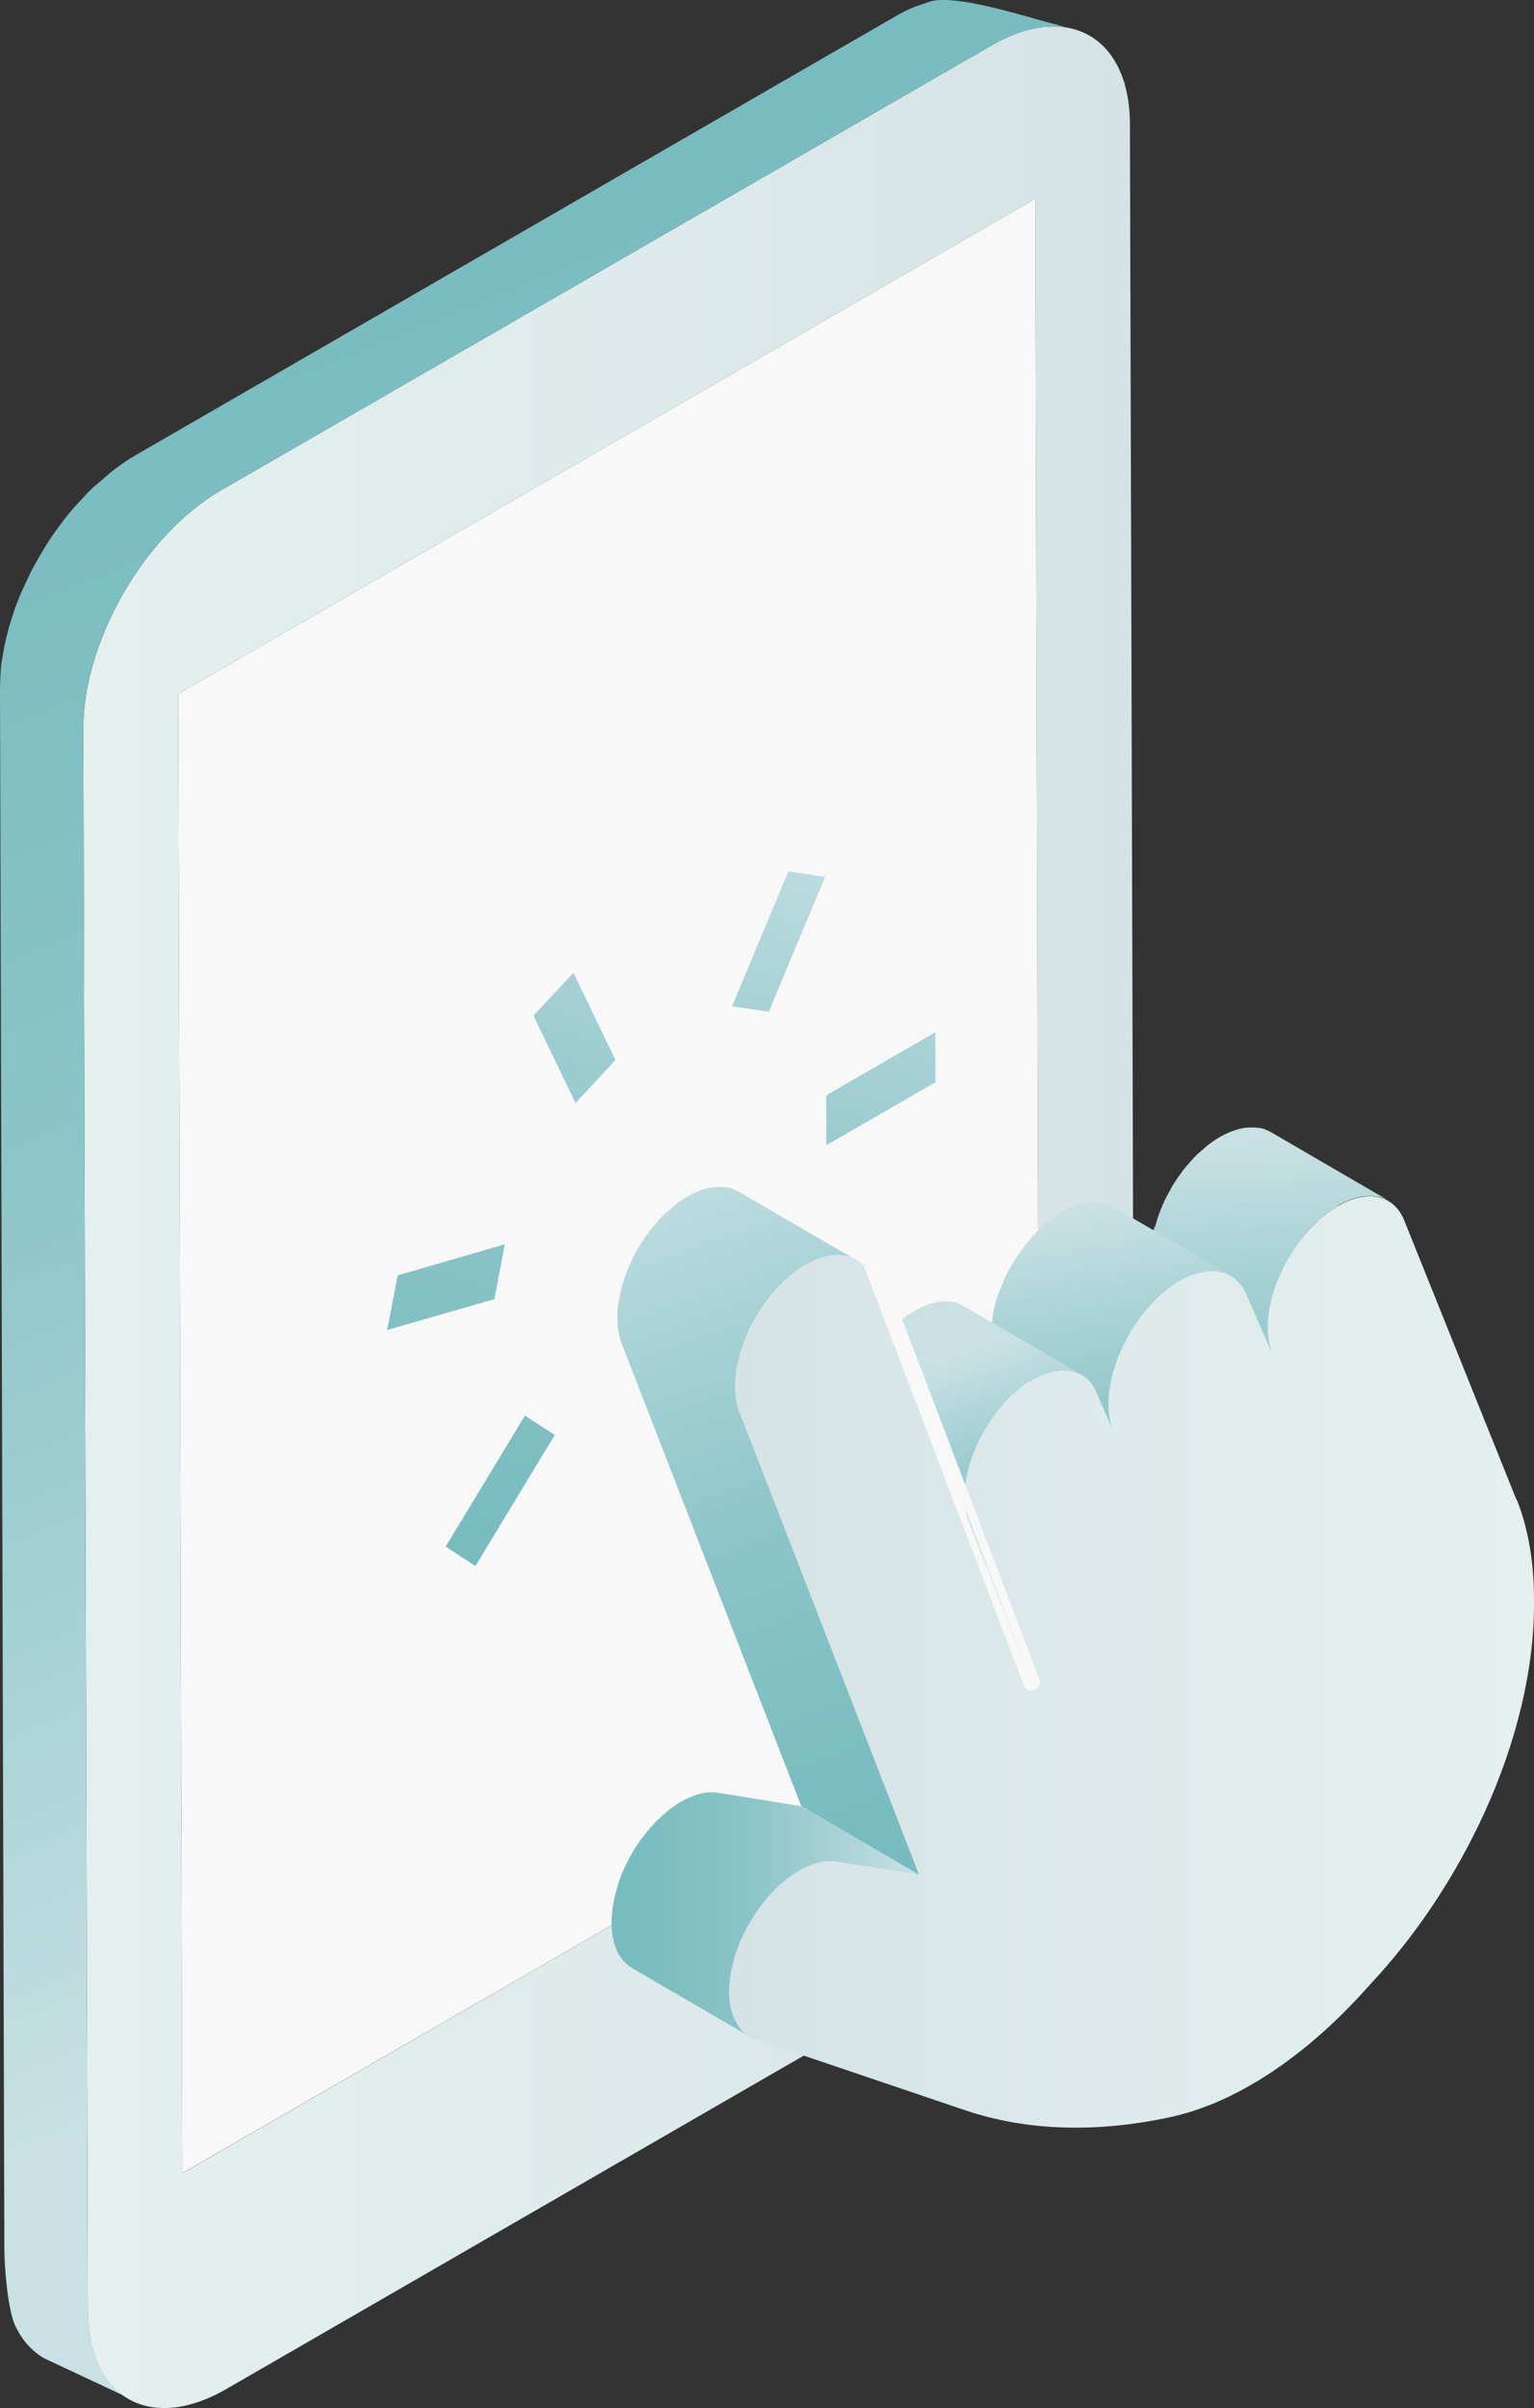
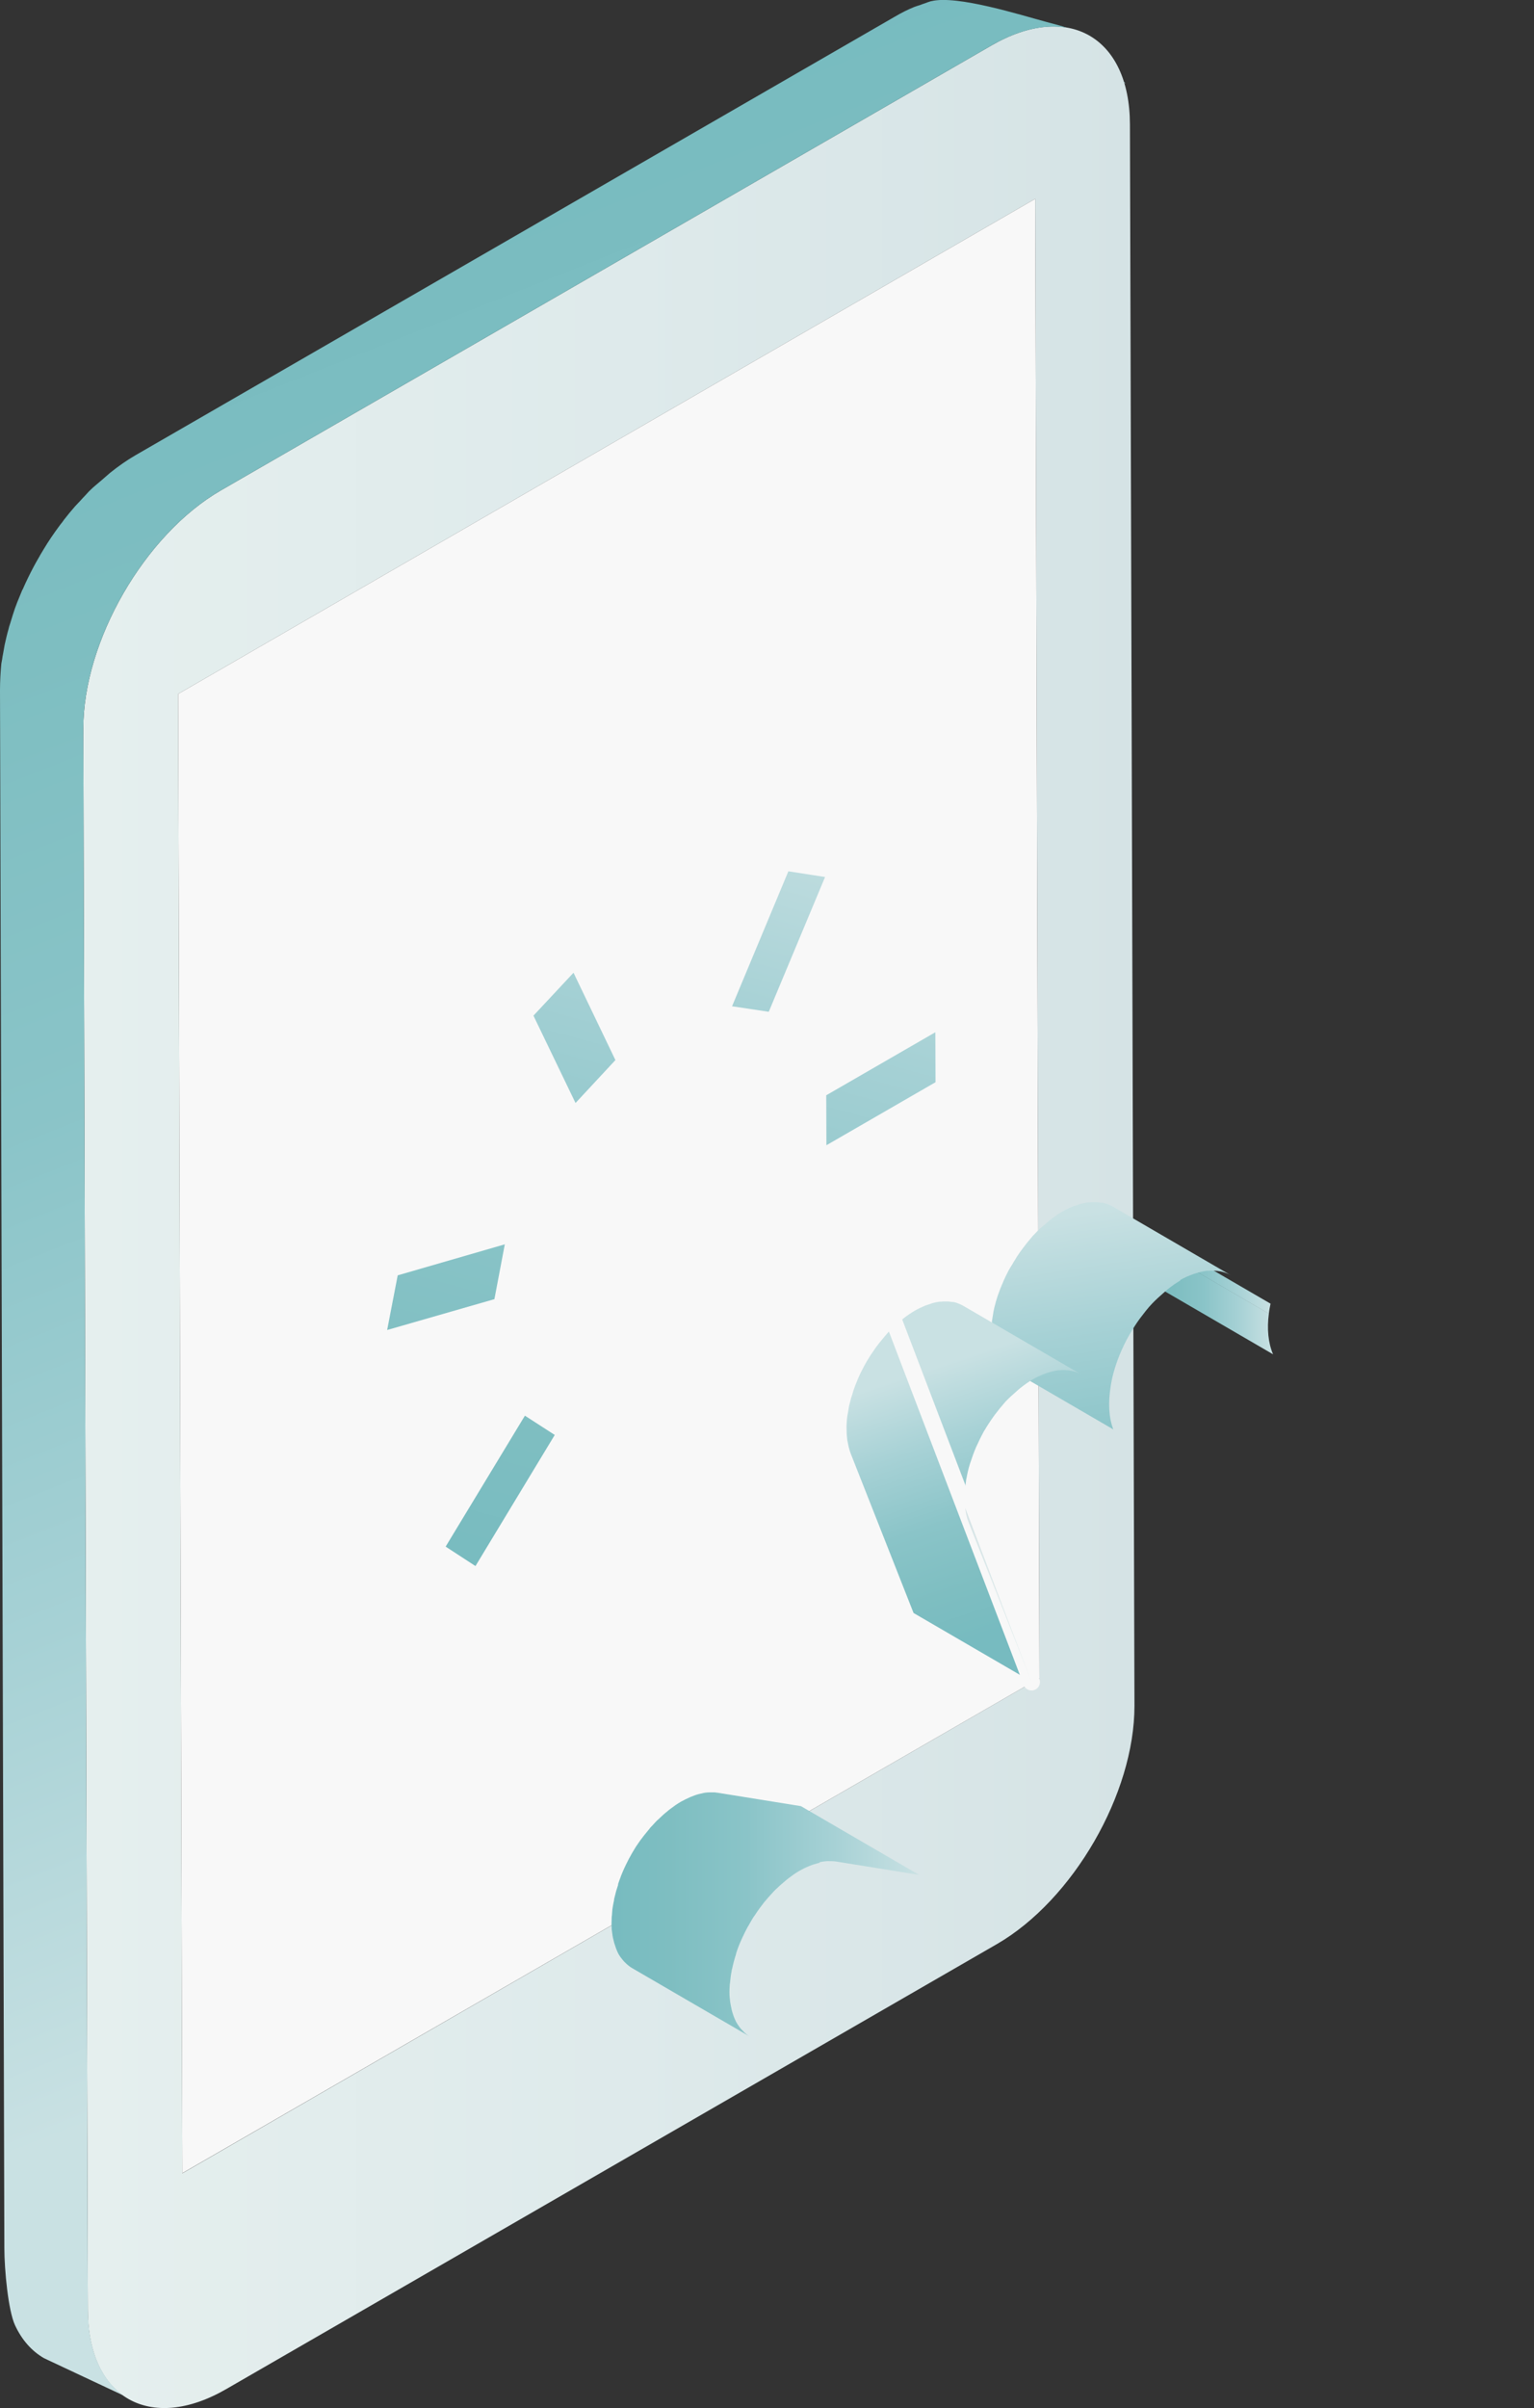
<svg xmlns="http://www.w3.org/2000/svg" xmlns:xlink="http://www.w3.org/1999/xlink" id="b" viewBox="0 0 91.53 143.63">
  <rect x="0" y="0" width="91.53" height="143.63" fill="#333333" stroke="none" />
  <defs>
    <style>.v{fill:url(#j);}.w{fill:url(#p);}.x{fill:url(#m);}.y{fill:url(#r);}.z{fill:url(#h);}.aa{fill:url(#t);}.ab{fill:url(#i);}.ac{fill:url(#l);}.ad{isolation:isolate;}.ae{fill:url(#s);}.af{fill:url(#q);}.ag{fill:url(#f);}.ah{fill:url(#g);}.ai{fill:url(#n);}.aj{fill:url(#e);}.ak{fill:url(#o);}.al{fill:url(#d);}.am{fill:url(#u);}.an{fill:url(#k);}.ao{fill:#f8f8f8;}.ap{fill:none;stroke:#f8f8f8;stroke-linecap:round;stroke-miterlimit:10;}</style>
    <linearGradient id="d" x1="2868.6" y1="72.61" x2="2931.32" y2="72.61" gradientTransform="translate(2936.29) rotate(-180) scale(1 -1)" gradientUnits="userSpaceOnUse">
      <stop offset="0" stop-color="#d5e3e5" />
      <stop offset=".48" stop-color="#deeaeb" />
      <stop offset="1" stop-color="#e5efee" />
    </linearGradient>
    <linearGradient id="e" x1="67.08" y1="4.85" x2="67.13" y2="4.97" gradientUnits="userSpaceOnUse">
      <stop offset="0" stop-color="#78bdc2" />
      <stop offset=".19" stop-color="#7fc0c3" />
      <stop offset=".44" stop-color="#8cc6ca" />
      <stop offset=".72" stop-color="#a8d3d7" />
      <stop offset="1" stop-color="#cbe3e5" />
    </linearGradient>
    <linearGradient id="f" x1="10.41" y1="15.09" x2="48.03" y2="109.93" gradientUnits="userSpaceOnUse">
      <stop offset="0" stop-color="#77bbc0" />
      <stop offset=".19" stop-color="#7ebec1" />
      <stop offset=".44" stop-color="#8ac4c8" />
      <stop offset=".72" stop-color="#a6d1d5" />
      <stop offset="1" stop-color="#c9e1e3" />
    </linearGradient>
    <linearGradient id="g" x1="28.12" y1="95.21" x2="41.97" y2="44.68" xlink:href="#f" />
    <linearGradient id="h" x1="43.13" y1="99.33" x2="56.98" y2="48.79" xlink:href="#f" />
    <linearGradient id="i" x1="35.22" y1="97.16" x2="49.07" y2="46.62" xlink:href="#f" />
    <linearGradient id="j" x1="25.35" y1="94.45" x2="39.21" y2="43.92" xlink:href="#f" />
    <linearGradient id="k" x1="22.02" y1="93.54" x2="35.87" y2="43" xlink:href="#f" />
    <linearGradient id="l" x1="68.61" y1="77.52" x2="75.96" y2="77.52" xlink:href="#f" />
    <linearGradient id="m" x1="68.66" y1="76.01" x2="75.81" y2="76.01" xlink:href="#f" />
    <linearGradient id="n" x1="68.76" y1="75.47" x2="75.93" y2="75.47" xlink:href="#f" />
    <linearGradient id="o" x1="76.99" y1="95.89" x2="75.43" y2="68.17" xlink:href="#f" />
    <linearGradient id="p" x1="69.12" y1="96.65" x2="65.37" y2="72.22" xlink:href="#f" />
    <linearGradient id="q" x1="36.46" y1="114.18" x2="54.84" y2="114.18" xlink:href="#f" />
    <linearGradient id="r" x1="61.68" y1="96.55" x2="56.62" y2="81.25" xlink:href="#f" />
    <linearGradient id="s" x1="55.74" y1="110.38" x2="40.25" y2="66.82" xlink:href="#f" />
    <linearGradient id="t" x1="43.5" y1="99.11" x2="91.53" y2="99.11" gradientTransform="matrix(1, 0, 0, 1, 0, 0)" xlink:href="#d" />
    <linearGradient id="u" x1="57.59" y1="95.13" x2="61.55" y2="95.13" gradientTransform="matrix(1, 0, 0, 1, 0, 0)" xlink:href="#d" />
  </defs>
  <g id="c">
    <g>
      <g>
        <g>
          <path class="al" d="m59.16,2.71c4.55-2.63,8.25-.52,8.26,4.71l.27,94.32c.01,5.23-3.66,11.59-8.21,14.22l-45.98,26.54c-4.55,2.63-8.25.52-8.26-4.71l-.27-94.32c-.01-5.23,3.66-11.59,8.21-14.22L59.16,2.71Zm2.86,97.39l-.25-88.24L10.63,41.39l.25,88.24,51.14-29.53" />
          <polygon class="ao" points="61.77 11.86 62.02 100.1 10.88 129.62 10.63 41.39 61.77 11.86" />
        </g>
        <g>
          <path class="aj" d="m67.06,4.87s0,.04.01.06c.03.02.06.03.09.04h-.01s0,0,.01,0c0,0-.04-.04-.11-.1Z" />
          <path class="ag" d="m5.24,137.79l-.27-94.32c-.01-5.23,3.66-11.59,8.21-14.22L59.16,2.71c1.64-.95,3.17-1.27,4.45-1.06,0,0-.01-.01-.01-.01-.05-.03-.55-.17-1.16-.33-1.53-.41-5.34-1.62-6.87-1.24-.04,0-.06.02-.08.02-.1.03-.21.07-.31.11-.09.03-.19.06-.28.1-.12.04-.24.07-.36.12-.37.15-.75.34-1.14.57L8.09,27.15c-.52.3-1.03.66-1.53,1.06-.16.13-.31.28-.47.41-.24.21-.49.4-.72.63-.11.1-.2.22-.31.33-.09.09-.18.19-.27.29-.1.11-.21.22-.31.33-.23.26-.45.53-.66.8-.07.1-.14.2-.22.29-.04.05-.07.1-.11.15-.07.1-.14.19-.21.29-.16.23-.32.46-.47.7-.14.23-.28.45-.42.69-.01.02-.02.04-.03.06-.01.02-.02.04-.03.05-.11.19-.22.38-.32.57-.12.23-.24.46-.35.69-.1.21-.2.42-.29.63,0,.01-.01.02-.02.04,0,.01-.01.02-.02.03-.1.24-.2.48-.3.73-.1.25-.19.51-.27.77-.04.13-.08.26-.12.39-.02.06-.03.11-.05.16-.03.09-.06.18-.08.28-.09.31-.16.62-.23.93-.04.19-.06.37-.1.56-.02.1-.04.2-.05.3-.01.09-.04.18-.05.27C.03,40.1,0,40.64,0,41.16l.26,92.94c0,1.28.23,3.73.64,4.6.41.88,1,1.54,1.73,1.96l4.75,2.23c-1.32-.92-2.13-2.66-2.13-5.1Z" />
        </g>
      </g>
      <g>
        <g>
          <g>
            <polygon class="ah" points="26.59 92.25 28.37 93.41 33.1 85.59 31.32 84.44 26.59 92.25" />
            <polygon class="z" points="55.81 61.57 49.3 65.33 49.31 68.31 55.82 64.55 55.81 61.57" />
            <polygon class="ab" points="43.68 60.02 45.87 60.35 49.23 52.31 47.04 51.97 43.68 60.02" />
            <polygon class="v" points="31.83 60.58 34.34 65.79 36.72 63.23 34.22 58.02 31.83 60.58" />
            <polygon class="an" points="30.12 74.22 23.73 76.07 23.1 79.33 29.5 77.49 30.12 74.22" />
          </g>
          <g class="ad">
            <g class="ad">
              <path class="ac" d="m75.96,80.78l-7.05-4.1c-.3-.68-.37-1.52-.25-2.43l7.05,4.1c-.12.91-.04,1.75.25,2.43" />
              <path class="x" d="m75.71,78.36l-7.05-4.1c.03-.2.06-.4.1-.6l7.05,4.1c-.04.2-.08.4-.1.6" />
-               <path class="ai" d="m75.81,77.76l-7.05-4.1c.03-.16.07-.32.12-.49l7.05,4.1c-.05.16-.09.33-.12.49" />
-               <path class="ak" d="m79.85,71.9c.26-.15.51-.26.76-.35.05-.02.1-.04.15-.05.23-.08.46-.13.68-.15.02,0,.04,0,.06,0,.24-.02.47-.01.69.03,0,0,.02,0,.03,0,.22.04.44.12.63.23l-7.05-4.1s-.02,0-.02-.01c-.07-.04-.14-.07-.21-.1-.07-.03-.15-.06-.22-.08-.06-.02-.12-.03-.18-.04,0,0-.02,0-.03,0-.01,0-.02,0-.03,0-.08-.01-.17-.02-.25-.03-.09,0-.18,0-.28,0-.04,0-.08,0-.12.01-.02,0-.04,0-.06,0-.04,0-.09,0-.13.01-.12.02-.25.05-.38.08-.06.02-.12.04-.18.06-.05.02-.1.03-.15.05-.06.02-.11.03-.17.06-.19.08-.39.18-.59.29-.25.14-.5.32-.75.51-.08.06-.16.14-.24.21-.14.12-.28.23-.42.37-.05.05-.1.1-.15.16-.11.11-.21.22-.31.34-.12.13-.23.27-.34.41-.03.04-.05.07-.08.11-.02.02-.03.05-.05.07-.05.07-.1.13-.15.2-.08.12-.16.24-.24.36-.07.12-.15.23-.21.35,0,0,0,0,0,.01,0,0,0,0,0,.01-.06.11-.12.21-.18.32-.06.12-.12.24-.18.35-.05.1-.1.21-.14.31,0,0,0,.02-.01.02,0,0,0,.02-.01.03-.05.13-.11.25-.15.38-.05.13-.1.27-.14.4-.02.06-.04.12-.05.18,0,.03-.02.06-.03.09-.02.06-.04.11-.05.17h0c-.36,1.31-.39,2.57.02,3.51l7.05,4.1c-.43-.98-.39-2.31.02-3.68,0-.03.02-.06.03-.09.1-.33.22-.65.36-.98,0,0,0-.02.01-.02.15-.34.32-.67.5-.99,0,0,0,0,0-.01.18-.32.39-.62.61-.92.02-.02.03-.05.05-.07.23-.3.47-.59.73-.86.19-.2.38-.36.58-.53.08-.07.16-.15.24-.21.25-.2.5-.37.75-.51Z" />
            </g>
            <path class="w" d="m70.4,76.36c.26-.15.51-.26.77-.35.05-.02.1-.04.15-.05.24-.08.47-.13.69-.16.02,0,.04,0,.07,0,.24-.02.48-.01.7.03,0,0,.02,0,.03,0,.23.05.44.12.64.24l-7.05-4.1s-.02,0-.02-.01c-.07-.04-.14-.07-.21-.1-.07-.03-.15-.06-.22-.08-.06-.02-.12-.03-.18-.04,0,0-.02,0-.03,0-.01,0-.02,0-.03,0-.08-.01-.17-.02-.26-.03-.09,0-.19,0-.28,0-.04,0-.08,0-.12.01-.02,0-.04,0-.07,0-.04,0-.09,0-.13.01-.13.02-.25.05-.38.08-.06.02-.12.04-.18.06-.05.02-.1.03-.15.05-.06.02-.11.04-.17.06-.2.08-.39.18-.59.29-.26.15-.53.34-.79.55-.08.07-.17.15-.25.22-.13.11-.26.21-.39.34-.09.09-.18.19-.27.28-.07.07-.13.14-.19.22-.12.14-.24.28-.35.43-.05.07-.1.13-.15.2-.02.03-.04.05-.06.08-.03.04-.05.07-.08.11-.08.12-.17.24-.24.37-.08.12-.15.24-.22.36-.01.02-.02.04-.04.06,0,.02-.02.03-.03.05-.05.08-.09.16-.14.24-.06.12-.12.24-.18.36-.06.12-.11.24-.16.36,0,0,0,0,0,0,0,0,0,0,0,0-.06.13-.11.26-.16.38-.05.14-.1.27-.15.41-.02.05-.03.11-.05.16-.01.03-.02.06-.03.1-.02.06-.04.12-.05.18-.05.17-.09.33-.12.49-.01.06-.02.12-.03.19-.01.06-.02.13-.03.19-.01.08-.03.16-.04.24h.01c-.11.86-.06,1.67.19,2.32l7.05,4.1c-.28-.72-.31-1.61-.16-2.56.01-.06.02-.12.03-.19.05-.28.12-.57.21-.86,0-.03.02-.06.03-.1.1-.32.22-.64.36-.96,0,0,0,0,0,0,.14-.32.3-.65.48-.96,0-.02.02-.03.03-.05.18-.31.37-.61.58-.9.02-.03.04-.05.06-.08.22-.29.44-.58.69-.84.22-.23.44-.43.66-.62.08-.07.17-.15.25-.22.26-.21.53-.4.79-.55Z" />
            <path class="af" d="m48.89,111.08c.16-.04.32-.06.47-.07.01,0,.03,0,.04,0,.18,0,.36,0,.53.03l4.91.79-7.05-4.1-4.91-.79c-.08-.01-.15-.02-.23-.03-.09,0-.18,0-.28,0,0,0-.02,0-.02,0-.01,0-.03,0-.04,0-.08,0-.16.01-.25.02-.07.01-.15.03-.22.05-.03,0-.06.01-.09.02-.02,0-.03,0-.05.01-.16.04-.32.1-.49.17,0,0,0,0,0,0-.19.08-.39.18-.59.29-.21.12-.42.27-.63.43-.05.04-.11.08-.16.13-.19.15-.38.32-.56.5-.01.01-.03.03-.05.04,0,0,0,0-.01.01-.09.09-.18.19-.27.29-.06.06-.12.12-.17.18,0,0,0,0,0,.01-.02.02-.03.04-.05.06-.09.11-.18.22-.27.33-.02.03-.05.06-.07.09-.03.04-.06.08-.09.12-.04.05-.08.1-.12.16-.07.11-.15.21-.22.32,0,0-.01.02-.02.03,0,0,0,0,0,0-.07.11-.14.23-.21.35-.04.06-.07.13-.11.2-.02.03-.03.06-.05.09-.01.02-.03.04-.04.07-.06.12-.12.24-.18.36-.03.06-.06.13-.09.19-.03.06-.05.12-.08.18-.05.13-.11.25-.15.38-.05.13-.1.26-.14.39,0,0,0,.01,0,.02,0,0,0,.02,0,.03-.04.13-.08.26-.12.38-.04.16-.08.32-.12.48,0,.01,0,.02,0,.04,0,.03-.01.06-.02.1-.03.15-.06.3-.08.45-.01.09-.01.17-.02.26,0,.06-.01.13-.02.19-.01.25-.02.5,0,.73,0,.03,0,.06.01.09.02.2.05.4.1.58.01.05.03.11.04.16.06.2.13.4.21.57,0,.01.02.02.02.04.08.16.19.3.3.43.03.04.06.07.1.11.13.13.27.25.42.34,0,0,0,0,0,0l7.05,4.1c-.16-.09-.3-.21-.42-.34-.03-.03-.06-.07-.1-.1-.11-.13-.21-.27-.3-.43,0-.01-.02-.02-.02-.04-.09-.17-.16-.37-.22-.57-.01-.05-.03-.1-.04-.16-.04-.19-.08-.38-.1-.58,0-.03,0-.06-.01-.09-.02-.23-.02-.48,0-.73,0-.06.01-.13.02-.19.02-.23.05-.47.1-.71,0-.03,0-.06.02-.09.06-.29.14-.6.24-.9,0,0,0-.02,0-.03.1-.32.23-.64.38-.96.1-.21.2-.42.31-.62.02-.03.03-.06.05-.08.11-.19.21-.38.33-.56,0,0,.01-.02.02-.02.11-.17.22-.33.33-.48.03-.04.06-.08.09-.12.11-.15.22-.29.34-.42.02-.02.03-.04.05-.06.06-.07.12-.13.18-.2.09-.1.18-.2.27-.29.02-.02.04-.04.06-.05.18-.18.37-.34.56-.5.05-.04.11-.09.16-.13.21-.16.42-.31.63-.43.19-.11.39-.21.59-.29.18-.08.36-.13.54-.18.03,0,.06-.01.09-.02Z" />
            <path class="y" d="m63.17,81.73s.04,0,.06,0c.23-.02.46-.01.67.03,0,0,.02,0,.02,0,.22.04.43.12.61.23h0s0,0,0,0l-7.05-4.1s-.01,0-.02-.01c-.07-.04-.13-.07-.2-.1-.07-.03-.14-.05-.21-.08-.06-.02-.12-.03-.17-.04,0,0-.02,0-.02,0-.01,0-.02,0-.03,0-.08-.01-.16-.02-.25-.03-.09,0-.18,0-.27,0-.04,0-.08,0-.12.01-.02,0-.04,0-.06,0-.04,0-.08,0-.13.01-.12.02-.24.04-.37.08-.06.02-.11.04-.17.06-.05.02-.1.03-.15.05-.06.02-.11.03-.16.06-.19.08-.38.17-.57.28-.25.15-.51.32-.76.53-.08.06-.16.14-.24.21-.12.11-.25.21-.37.33-.09.08-.17.17-.25.26-.06.07-.12.14-.18.21-.11.13-.22.27-.33.4-.05.07-.1.13-.15.2-.02.02-.04.05-.05.07-.02.03-.05.06-.07.1-.08.12-.16.23-.24.35-.07.11-.14.23-.21.34-.01.02-.03.05-.04.07,0,.02-.02.03-.03.05-.04.07-.08.15-.12.22-.06.12-.12.23-.18.35-.06.12-.11.24-.16.35,0,0,0,0,0,0h0c-.05.12-.1.25-.15.37-.05.13-.1.26-.14.39-.02.06-.03.11-.05.17,0,.03-.02.06-.03.09-.02.05-.03.11-.05.16-.04.16-.08.32-.12.47-.01.07-.02.13-.03.19-.01.06-.02.12-.03.18-.01.07-.03.14-.04.21-.03.21-.04.42-.05.62,0,0,0,.02,0,.02,0,.26.01.5.04.74,0,.06.02.12.03.18.04.24.1.47.18.69l1.42,3.6,2.33,5.91,7.05,4.1-2.33-5.91-1.42-3.6c-.08-.21-.14-.45-.18-.69-.01-.06-.02-.12-.03-.18-.03-.24-.05-.48-.04-.74,0,0,0-.02,0-.02,0-.27.04-.55.08-.83,0-.06.02-.12.03-.18.05-.27.11-.55.2-.83,0-.03.02-.06.03-.09.1-.31.21-.62.34-.92,0,0,0,0,0,0,.14-.31.29-.62.46-.93,0-.02.02-.03.03-.05.17-.29.36-.58.56-.86.02-.02.04-.05.05-.07.21-.28.43-.55.66-.81.21-.22.42-.41.63-.59.08-.07.16-.15.24-.21.25-.2.51-.38.76-.53.25-.14.49-.25.74-.34.05-.02.1-.03.15-.05.23-.07.45-.13.67-.15Z" />
-             <path class="ae" d="m44.13,84.23c-.09-.22-.14-.47-.19-.72-.01-.06-.02-.12-.03-.18-.03-.26-.05-.52-.04-.8,0-.02,0-.04,0-.06.01-.27.04-.54.09-.82,0-.06.02-.12.03-.18.06-.29.13-.59.22-.88,0-.03.02-.06.03-.08.1-.32.22-.64.36-.96,0-.02.02-.03.02-.05.15-.33.31-.65.5-.97,0,0,0,0,0,0,.18-.31.38-.61.6-.9.02-.02.04-.05.05-.07.22-.29.46-.58.71-.84.2-.21.39-.38.59-.55.08-.07.16-.15.24-.21.25-.2.51-.38.76-.52.26-.15.51-.26.76-.35.05-.02.1-.04.15-.05.23-.08.47-.13.69-.15.02,0,.04,0,.07,0,.24-.02.47-.01.69.03,0,0,.02,0,.03,0,.23.05.44.12.63.24l-7.05-4.1s-.02,0-.02-.01c-.07-.04-.14-.07-.21-.1-.07-.03-.15-.06-.22-.08-.06-.02-.12-.03-.18-.04,0,0-.02,0-.03,0-.01,0-.02,0-.03,0-.08-.01-.17-.02-.26-.03-.09,0-.19,0-.28,0-.04,0-.08,0-.12.01-.02,0-.04,0-.07,0-.04,0-.09,0-.13.01-.12.02-.25.05-.38.08-.06.02-.12.04-.17.06-.05.02-.1.03-.15.05-.06.02-.11.04-.17.06-.19.08-.39.18-.59.29-.25.15-.5.32-.76.52-.08.06-.16.14-.24.21-.14.12-.28.23-.41.36-.06.06-.12.12-.18.18-.1.1-.2.21-.29.32-.12.13-.23.27-.34.41-.03.03-.05.07-.08.11-.02.02-.04.05-.05.07-.05.07-.1.13-.15.2-.08.12-.16.24-.24.36-.07.11-.14.23-.21.34,0,0,0,0,0,0,0,0,0,0,0,0-.07.12-.13.23-.2.35s-.12.24-.18.36c-.04.08-.08.17-.11.25,0,.02-.02.03-.02.05,0,.02-.02.04-.03.07-.05.13-.11.25-.16.38-.05.13-.1.27-.14.4-.01.04-.02.07-.03.11,0,.03-.02.06-.03.09-.02.08-.05.16-.07.24-.05.16-.09.33-.12.49-.01.05-.02.1-.03.16-.01.06-.02.12-.03.18-.02.09-.04.18-.05.27-.02.19-.04.37-.04.55,0,.02,0,.04,0,.06,0,.28,0,.54.04.8,0,.06.02.12.03.18.04.25.1.5.19.72l10.71,27.58,7.05,4.1-10.71-27.58Z" />
          </g>
-           <path class="aa" d="m90.5,89.44c.67,1.68,1.02,3.66,1.03,5.86v.37c.01,3.85-1.02,8.22-2.97,12.48-1.63,3.56-3.82,6.92-6.37,9.74l-.83.91c-2.11,2.33-4.39,4.21-6.67,5.53-1.6.93-3.21,1.58-4.77,1.93-4.47.98-8.66.85-12.33-.39l-12.5-4.23c-1.74-.59-2.1-3.27-.81-6.09.81-1.77,2.09-3.21,3.39-3.97.78-.45,1.56-.65,2.26-.54l4.91.79-10.71-27.58c-.78-2.01.27-5.34,2.37-7.54.52-.55,1.06-.98,1.59-1.28,1.72-.99,3.35-.71,3.99.9l9.47,24.02-2.33-5.91-1.42-3.6c-.75-1.91.21-5.07,2.19-7.21.53-.57,1.08-1.01,1.63-1.33,1.63-.94,3.18-.71,3.82.78l.95,2.2c-.76-1.99.24-5.26,2.3-7.49.56-.6,1.13-1.07,1.7-1.39,1.71-.99,3.33-.73,3.99.84l1.57,3.58c-.87-1.98.17-5.39,2.32-7.63.51-.53,1.05-.95,1.57-1.26,1.7-.98,3.31-.72,3.95.87l6.7,16.67Z" />
        </g>
        <line class="ap" x1="51.92" y1="75.09" x2="61.55" y2="100.33" />
      </g>
      <path class="am" d="m57.59,89.94c.04.31.1.6.21.87l1.42,3.6,2.33,5.91-3.96-10.38h0Z" />
    </g>
  </g>
</svg>